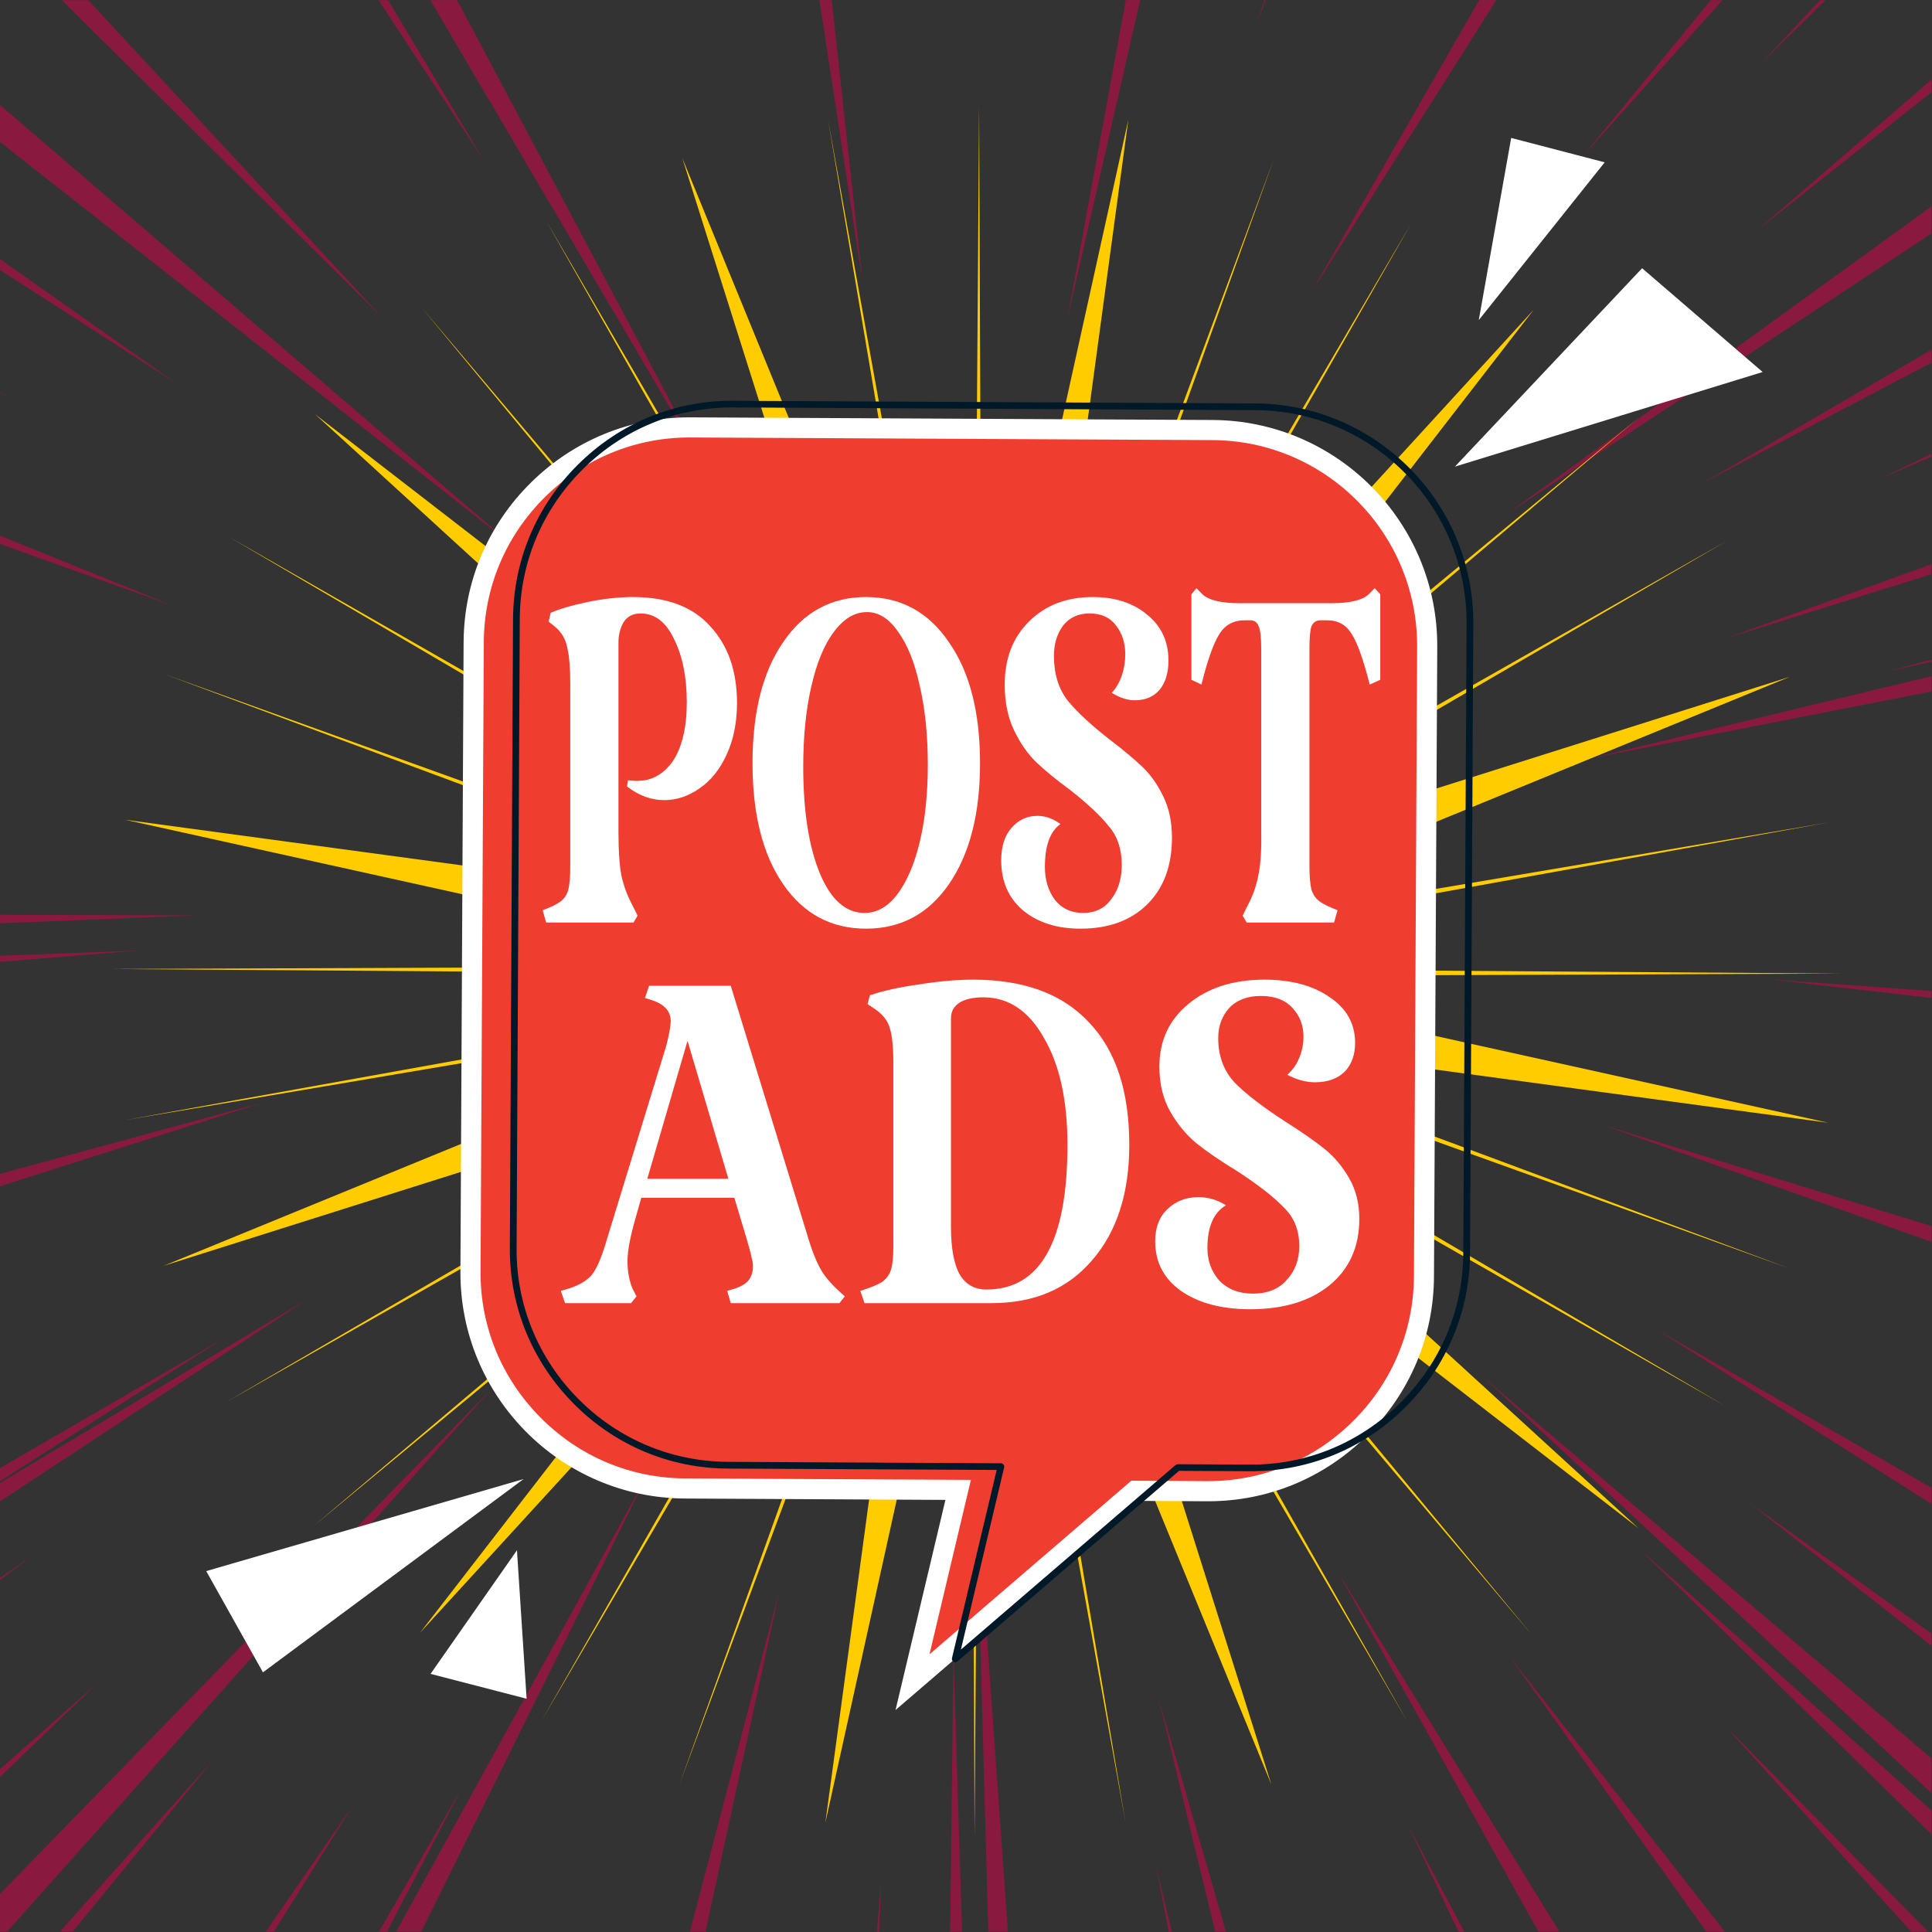
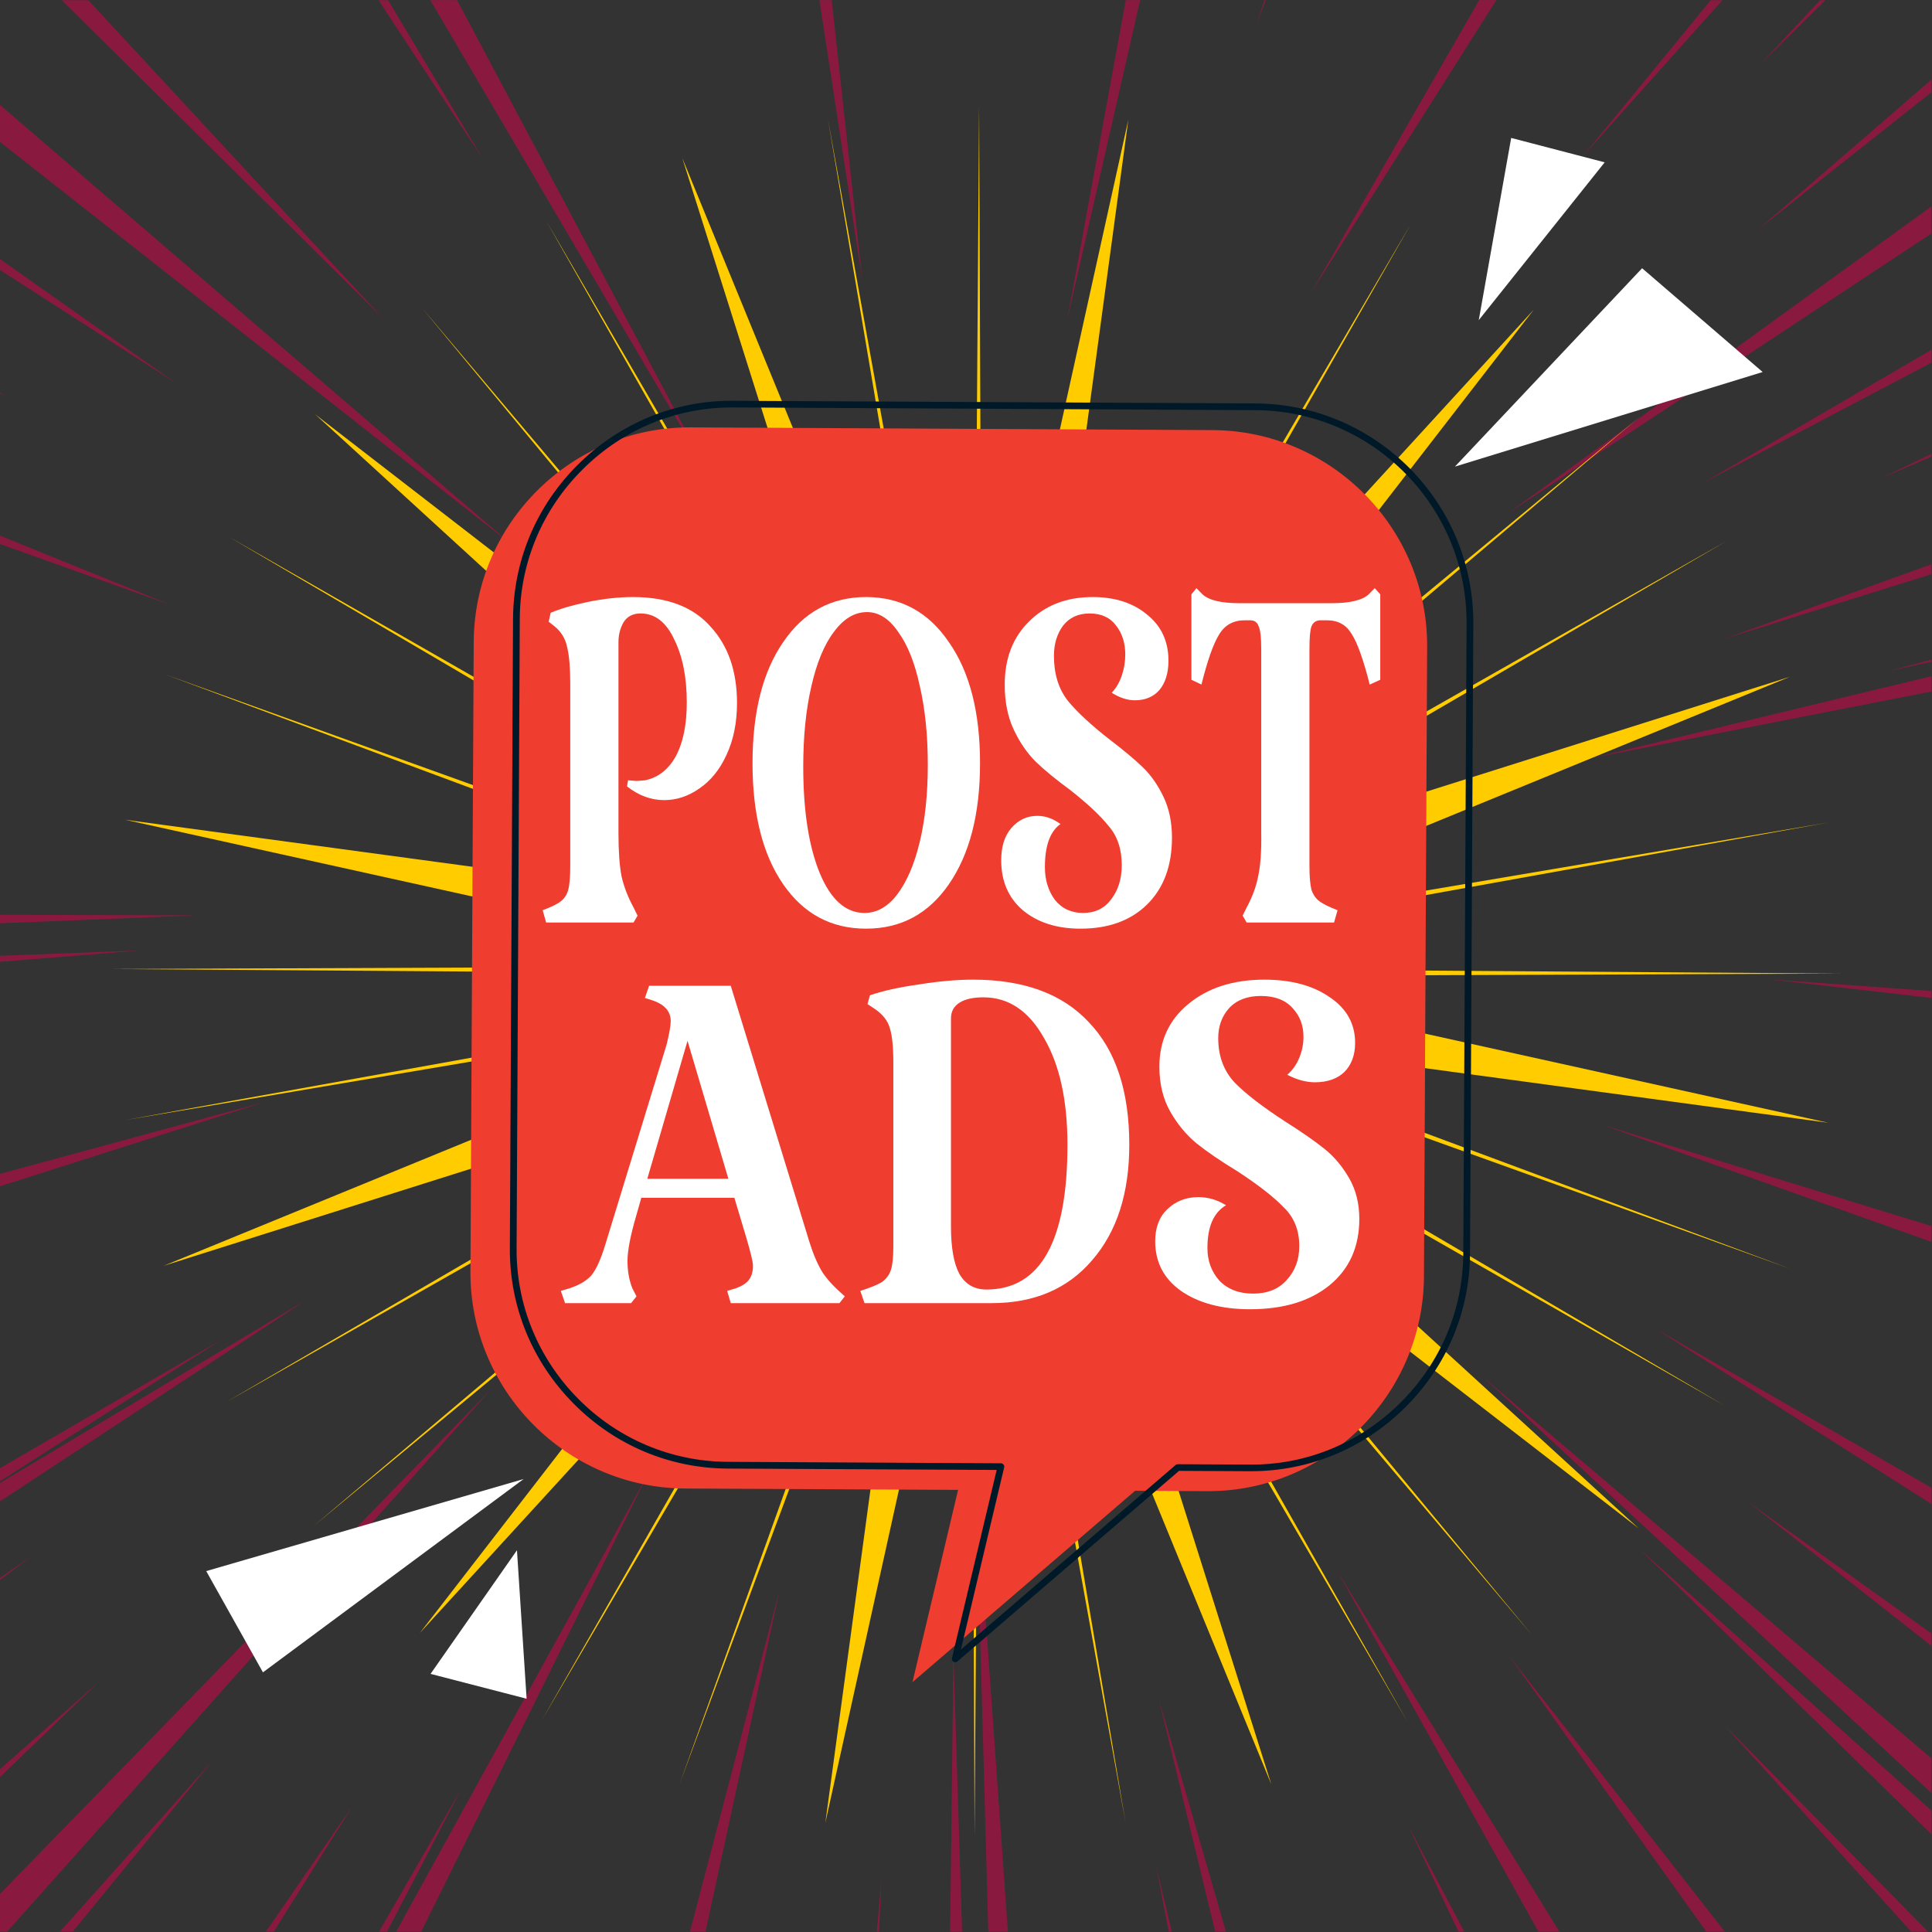
<svg xmlns="http://www.w3.org/2000/svg" width="2122" height="2122" viewBox="0 0 2122 2122" fill="none">
  <rect x="0" y="0" width="2122" height="2122" fill="#333333" stroke="none" />
  <g clip-path="url(#clip0_320_2)">
    <g style="mix-blend-mode:multiply" opacity="0.5">
      <path fill-rule="evenodd" clip-rule="evenodd" d="M0 588.3V597.5L187.1 664.3L0 588.3ZM0 115.3V155.9L561.3 597.6L0 115.3ZM0 431.3V431.8L9.2 436.5L0 431.3ZM0 284.5V296.5L192.1 420.1L0 284.5ZM0 1628.8V1649L335.7 1428.2L0 1628.8ZM0 2080.2V2121.5H7.9L539.2 1526.1L0 2080.2ZM97 0.2H67.9L419.4 348.3L97 0.2ZM0 1733.1V1735.3L33.7 1710L0 1733.1ZM0 1049.8V1056.4L152.8 1044L0 1049.8ZM0 1289.3V1302.9L288.9 1210.9L0 1289.3ZM0 1004.8V1014.1L214.6 1005.4L0 1004.8ZM0 1612.5V1626.9L242.9 1471.7L0 1612.5ZM1879 0.2L1739 171L1891.8 0.2H1879ZM2121.3 1969.3V1931.2L1629.5 1513L2121.3 1969.3ZM1999.1 0.2L1934.8 69.2L2004.9 0.2H1999.1ZM426.3 0.2H415.8L530.6 174.9L426.3 0.2ZM462.7 2121.5L710.1 1621.9L435.2 2121.5H462.7ZM0 1943.2V1951.8L107.3 1848.4L0 1943.2ZM502 0.1H472.6L776.7 517.1L502 0.1ZM2121.3 256.5V226.8L1657.1 563.2L2121.3 256.5ZM900 0.1L947 306.9L913.5 0.1H900ZM1624.7 0.1L1440.7 320.3L1643.5 0.1H1624.7ZM1172.4 350.1L1252.3 0.1H1236.5L1172.4 350.1ZM1380.3 26.2L1390.2 0.1H1388.9L1380.3 26.2ZM2121.4 1651.9V1634.1L1819.6 1460.1L2121.4 1651.9ZM2121.4 759.5V742.7L1749.8 832.3L2121.4 759.5ZM2121.4 1096.1V1088.5L1945 1075.8L2121.4 1096.1ZM2121.4 1364V1346.7L1761 1235.8L2121.4 1364ZM2121.4 2014.6V1988.6L1800.7 1701.2L2121.4 2014.6ZM80 2121.5L232.9 1934.5L66 2121.5H80ZM2121.4 726.8V724.6L2074.7 737L2121.4 726.8ZM2121.4 398.3V384.2L1870.9 530.2L2121.4 398.3ZM1930.9 252.2L2121.4 101.3V87.5L1930.9 252.2ZM2099.1 2121.5H2117.6L1894 1894.7L2099.1 2121.5ZM2121.3 630.7V619.8L1894.7 701.4L2121.3 630.7ZM2121.3 501.6V498.7L2065.8 525.3L2121.3 501.6ZM2121.3 1807.6V1794.1L1921.3 1650.5L2121.3 1807.6ZM1043.6 2121.6H1056.7L1047.2 1818.5L1043.6 2121.6ZM1874.1 2121.6H1894.4L1658.5 1820L1874.1 2121.6ZM774.9 2121.6L856.1 1747.2L757.8 2121.6H774.9ZM300.7 2121.6L387.7 1982.8L292.1 2121.6H300.7ZM416.3 2121.6H425.1L506.8 1964.6L416.3 2121.6ZM965.5 2121.6L968 2065.3L963.1 2121.6H965.5ZM1689.7 2121.6H1712.7L1469.3 1726.4L1689.7 2121.6ZM1601.9 2121.6H1608.2L1546.2 2004.2L1601.9 2121.6ZM1085.5 2121.6H1107L1071.8 1625L1085.5 2121.6ZM1334.7 2121.6H1346.5L1272.8 1866.3L1334.7 2121.6ZM1283.7 2121.6H1287L1269.8 2049.7L1283.7 2121.6Z" fill="#E0004B" />
    </g>
    <path d="M1239.3 131.5L1123.9 983.8L1053.7 971.3L1239.3 131.5Z" fill="#FFCC00" />
    <path d="M749.4 173.6L1075.5 969.4L1008.5 993.7L749.4 173.6Z" fill="#FFCC00" />
    <path d="M346.1 455L1026.5 981.1L980.6 1035.7L346.1 455Z" fill="#FFCC00" />
    <path d="M137.6 900.4L989.9 1015.8L977.4 1086L137.6 900.4Z" fill="#FFCC00" />
    <path d="M179.7 1390.3L975.5 1064.2L999.8 1131.2L179.7 1390.3Z" fill="#FFCC00" />
    <path d="M461.1 1793.6L987.2 1113.2L1041.8 1159.1L461.1 1793.6Z" fill="#FFCC00" />
    <path d="M906.5 2002.1L1021.9 1149.8L1092.1 1162.3L906.5 2002.1Z" fill="#FFCC00" />
    <path d="M1396.4 1960L1070.2 1164.2L1137.3 1139.9L1396.4 1960Z" fill="#FFCC00" />
    <path d="M1799.7 1678.6L1119.3 1152.5L1165.2 1097.9L1799.7 1678.6Z" fill="#FFCC00" />
    <path d="M2008.2 1233.2L1155.9 1117.8L1168.4 1047.6L2008.2 1233.2Z" fill="#FFCC00" />
-     <path d="M1966.1 743.301L1170.3 1069.5L1146 1002.4L1966.1 743.301Z" fill="#FFCC00" />
+     <path d="M1966.1 743.301L1170.3 1069.5L1146 1002.4L1966.1 743.301" fill="#FFCC00" />
    <path d="M1684.7 340L1158.5 1020.4L1104 974.5L1684.7 340Z" fill="#FFCC00" />
    <path d="M909.4 131L1055.7 942.8L1047 944.3L909.4 131Z" fill="#FFCC00" />
    <path d="M463.4 338.1L996 968L989.2 973.7L463.4 338.1Z" fill="#FFCC00" />
    <path d="M180.7 740.5L956.9 1019.6L953.8 1028L180.7 740.5Z" fill="#FFCC00" />
    <path d="M137.1 1230.3L948.8 1084L950.4 1092.7L137.1 1230.3Z" fill="#FFCC00" />
    <path d="M344.2 1676.3L974 1143.7L979.8 1150.5L344.2 1676.3Z" fill="#FFCC00" />
    <path d="M746.6 1959L1025.7 1182.8L1034.1 1185.9L746.6 1959Z" fill="#FFCC00" />
    <path d="M1236.4 2002.6L1090 1190.8L1098.8 1189.3L1236.4 2002.6Z" fill="#FFCC00" />
    <path d="M1682.4 1795.5L1149.8 1165.7L1156.6 1159.9L1682.4 1795.5Z" fill="#FFCC00" />
    <path d="M1965.1 1393.1L1188.9 1114L1191.9 1105.6L1965.1 1393.1Z" fill="#FFCC00" />
    <path d="M2008.7 903.301L1196.9 1049.7L1195.4 1040.9L2008.7 903.301Z" fill="#FFCC00" />
    <path d="M1801.6 457.301L1171.7 989.901L1166 983.101L1801.6 457.301Z" fill="#FFCC00" />
-     <path d="M1399.2 174.6L1120.1 950.8L1111.7 947.7L1399.2 174.6Z" fill="#FFCC00" />
    <path d="M1075.4 116.9L1078.6 917.9H1069.7L1075.4 116.9Z" fill="#FFCC00" />
    <path d="M600.1 242.9L1003.4 935L995.6 939.4L600.1 242.9Z" fill="#FFCC00" />
    <path d="M251.5 589.701L946.8 987.401L942.3 995.101L251.5 589.701Z" fill="#FFCC00" />
    <path d="M123 1064.3L924 1061.1V1070L123 1064.3Z" fill="#FFCC00" />
    <path d="M249 1539.6L941.1 1136.3L945.5 1144.1L249 1539.6Z" fill="#FFCC00" />
    <path d="M595.8 1888.2L993.5 1192.9L1001.2 1197.4L595.8 1888.2Z" fill="#FFCC00" />
    <path d="M1070.4 2016.7L1067.2 1215.7H1076.1L1070.4 2016.7Z" fill="#FFCC00" />
    <path d="M1545.7 1890.7L1142.4 1198.6L1150.1 1194.2L1545.7 1890.7Z" fill="#FFCC00" />
    <path d="M1894.3 1543.9L1199 1146.2L1203.5 1138.5L1894.3 1543.9Z" fill="#FFCC00" />
    <path d="M2022.8 1069.3L1221.8 1072.5V1063.6L2022.8 1069.3Z" fill="#FFCC00" />
    <path d="M1896.8 594L1204.7 997.3L1200.3 989.6L1896.8 594Z" fill="#FFCC00" />
    <path d="M1550 245.4L1152.3 940.7L1144.6 936.2L1550 245.4Z" fill="#FFCC00" />
    <path d="M1331.8 472.401L758.4 469.401C628.1 468.801 520.9 574.801 520.3 705.101L516.7 1396.7C516 1527 622.1 1634.2 752.4 1634.9L1052.3 1636.4L1002.2 1847.6L1246.7 1637.4L1325.8 1637.8C1456.1 1638.5 1563.3 1532.4 1564 1402.1L1567.5 710.501C1568.2 580.201 1462.1 473.001 1331.8 472.401Z" fill="#EF3D2F" />
-     <path fill-rule="evenodd" clip-rule="evenodd" d="M983.6 1878.2L1038.4 1647.4L752.4 1645.9C615.6 1645.2 505 1533.4 505.7 1396.7L509.2 705.1C509.6 639.1 535.7 577 582.9 530.3C629.8 483.9 691.7 458.4 757.2 458.4C757.6 458.4 758.033 458.4 758.5 458.4L1331.9 461.3C1468.6 462 1579.3 573.8 1578.6 710.6L1575 1402.2C1574.7 1468.1 1548.5 1530.2 1501.3 1576.9C1454.4 1623.4 1392.6 1648.9 1327.1 1648.9C1326.63 1648.9 1326.2 1648.9 1325.8 1648.9L1250.7 1648.5L983.6 1878.2ZM757.2 480.5C697.6 480.5 641.3 503.7 598.5 546C555.5 588.6 531.7 645.1 531.4 705.2L527.8 1396.8C527.5 1456.9 550.8 1513.6 593.3 1556.6C635.9 1599.7 692.4 1623.5 752.5 1623.8L1066.4 1625.4L1020.9 1817L1242.6 1626.3L1325.9 1626.8C1326.3 1626.8 1326.7 1626.8 1327.1 1626.8C1386.7 1626.8 1443 1603.5 1485.8 1561.2C1528.8 1518.7 1552.6 1462.1 1553 1402.1L1556.5 710.4C1557.1 585.9 1456.3 484 1331.8 483.4L758.4 480.5C758 480.5 757.6 480.5 757.2 480.5Z" fill="white" />
    <path d="M889.013 1364.11C893.41 1378.04 898.246 1389.24 903.521 1397.69C908.797 1405.66 916.93 1414.36 927.921 1423.82L921.986 1431.28H802.625L798.668 1417.85L808.56 1414.86C815.155 1412.37 819.771 1409.39 822.409 1405.91C825.486 1401.92 827.025 1396.7 827.025 1390.23C827.025 1386.25 824.607 1376.05 819.771 1359.63L806.582 1315.59H704.367L699.091 1334.25C692.497 1356.64 689.199 1373.56 689.199 1385.01C689.199 1395.95 690.958 1405.91 694.475 1414.86L699.091 1423.82L693.156 1431.28H620.616L616 1417.85L625.892 1414.86C636.443 1411.38 644.356 1406.65 649.632 1400.68C654.908 1394.21 659.964 1383.02 664.8 1367.09L732.064 1147.65C735.141 1135.21 736.68 1126.51 736.68 1121.53C736.68 1110.58 729.646 1102.87 715.577 1098.39L708.323 1096.15L712.94 1082.72H802.625L889.013 1364.11ZM799.987 1294.69L755.145 1143.18L710.961 1294.69H799.987Z" fill="white" />
    <path d="M944.917 1417.85C955.908 1414.36 963.822 1411.13 968.658 1408.14C973.494 1404.66 976.791 1400.18 978.55 1394.71C980.308 1389.24 981.187 1380.78 981.187 1369.33V1167.06C981.187 1149.64 979.869 1136.96 977.231 1128.99C975.033 1121.03 969.537 1114.07 960.744 1108.09L952.831 1102.87L955.469 1093.17C969.977 1088.19 988.002 1084.21 1009.54 1081.22C1031.09 1077.74 1050.87 1076 1068.89 1076C1124.73 1076 1167.15 1091.67 1196.17 1123.02C1225.62 1153.87 1240.35 1198.66 1240.35 1257.37C1240.35 1310.62 1226.72 1352.91 1199.47 1384.26C1172.65 1415.61 1135.94 1431.28 1089.34 1431.28H949.534L944.917 1417.85ZM1083.4 1416.35C1142.75 1416.35 1172.43 1363.36 1172.43 1257.37C1172.43 1208.61 1163.86 1169.55 1146.71 1140.19C1130 1110.33 1107.8 1095.41 1080.11 1095.41C1068.67 1095.41 1059.88 1097.4 1053.73 1101.38C1047.57 1105.36 1044.49 1111.08 1044.49 1118.54V1346.94C1044.49 1370.33 1047.57 1387.74 1053.73 1399.19C1060.32 1410.63 1070.21 1416.35 1083.4 1416.35Z" fill="white" />
    <path d="M1338.03 1140.19C1338.03 1160.09 1344.18 1176.51 1356.49 1189.45C1368.8 1201.89 1387.27 1216.07 1411.89 1232C1429.91 1243.44 1444.2 1253.39 1454.75 1261.85C1465.3 1270.31 1474.32 1281.01 1481.79 1293.95C1489.26 1306.88 1493 1321.81 1493 1338.73C1493 1369.58 1482.01 1393.96 1460.03 1411.88C1438.49 1429.29 1409.47 1438 1372.98 1438C1341.77 1438 1316.49 1431.28 1297.14 1417.85C1278.24 1404.41 1268.79 1386.25 1268.79 1363.36C1268.79 1348.43 1273.18 1336.74 1281.98 1328.28C1291.21 1319.32 1302.64 1314.85 1316.27 1314.85C1326.82 1314.85 1336.93 1317.83 1346.6 1323.8C1332.97 1331.76 1326.16 1347.44 1326.16 1370.82C1326.16 1384.76 1330.55 1396.7 1339.35 1406.65C1348.58 1416.11 1360.89 1420.83 1376.28 1420.83C1392.1 1420.83 1404.41 1415.86 1413.21 1405.91C1422.44 1395.95 1427.05 1383.51 1427.05 1368.59C1427.05 1351.17 1421.34 1336.99 1409.91 1326.04C1398.92 1314.6 1381.99 1301.41 1359.13 1286.48C1341.11 1275.54 1326.16 1265.33 1314.29 1255.88C1302.86 1246.43 1293.19 1234.73 1285.27 1220.8C1277.36 1206.87 1273.4 1190.45 1273.4 1171.54C1273.4 1143.18 1283.95 1120.29 1305.06 1102.87C1326.6 1084.96 1354.51 1076 1388.81 1076C1418.26 1076 1442.22 1082.47 1460.69 1095.41C1479.15 1107.85 1488.38 1124.52 1488.38 1145.41C1488.38 1158.85 1484.43 1169.55 1476.51 1177.51C1468.6 1184.97 1457.83 1188.71 1444.2 1188.71C1434.53 1188.71 1424.42 1185.97 1413.87 1180.49C1419.58 1175.52 1423.98 1169.3 1427.05 1161.84C1430.13 1154.37 1431.67 1146.66 1431.67 1138.7C1431.67 1126.26 1427.71 1115.81 1419.8 1107.35C1411.89 1098.39 1400.24 1093.91 1384.85 1093.91C1369.9 1093.91 1358.25 1098.39 1349.9 1107.35C1341.99 1116.31 1338.03 1127.25 1338.03 1140.19Z" fill="white" />
    <path d="M809.49 772.169C809.49 793.697 805.629 812.723 797.906 829.245C790.55 845.266 780.62 857.533 768.116 866.044C755.98 874.556 743.108 878.811 729.5 878.811C715.157 878.811 701.55 873.805 688.678 863.791L689.781 857.032L699.159 857.783L708.537 857.032C722.881 854.028 734.097 845.266 742.188 830.747C750.279 815.727 754.325 795.95 754.325 771.418C754.325 743.881 749.728 720.85 740.533 702.325C731.707 683.3 719.387 673.787 703.573 673.787C695.114 673.787 688.862 677.041 684.816 683.55C681.139 690.059 679.3 697.319 679.3 705.329V914.859C679.3 934.886 680.403 950.657 682.61 962.173C685.184 973.688 689.597 985.203 695.849 996.719L700.263 1005.73L695.849 1013.24H599.862L596 999.723C605.562 996.218 612.182 992.964 615.86 989.96C619.905 986.956 622.663 982.7 624.134 977.193C625.605 971.685 626.341 962.924 626.341 950.908V751.141C626.341 733.617 625.238 720.349 623.031 711.337C621.192 701.825 616.595 694.064 609.24 688.056L602.62 682.799L604.826 673.036C615.492 668.53 629.283 664.525 646.201 661.02C663.486 657.515 679.851 655.763 695.298 655.763C732.81 655.763 761.129 666.527 780.253 688.056C799.744 709.084 809.49 737.122 809.49 772.169Z" fill="white" />
    <path d="M951.196 1020C912.948 1020 882.607 1003.73 860.173 971.185C837.74 938.641 826.523 894.332 826.523 838.257C826.523 782.182 837.74 737.873 860.173 705.329C882.607 672.285 912.948 655.763 951.196 655.763C989.444 655.763 1019.79 672.285 1042.22 705.329C1065.02 737.873 1076.42 782.182 1076.42 838.257C1076.42 893.831 1065.02 938.141 1042.22 971.185C1019.79 1003.73 989.444 1020 951.196 1020ZM949.541 1002.73C963.149 1002.73 975.101 995.968 985.399 982.45C996.064 968.431 1004.34 949.155 1010.22 924.622C1016.11 900.09 1019.05 871.802 1019.05 839.759C1019.05 807.716 1016.11 778.928 1010.22 753.394C1004.71 727.859 996.8 708.083 986.502 694.064C976.573 679.545 965.172 672.285 952.3 672.285C938.692 672.285 926.556 679.545 915.891 694.064C905.225 708.083 896.95 728.11 891.066 754.145C885.182 779.679 882.24 808.968 882.24 842.012C882.24 890.577 888.308 929.629 900.444 959.169C912.581 988.207 928.946 1002.73 949.541 1002.73Z" fill="white" />
    <path d="M1157.59 720.349C1157.59 740.376 1162.74 756.898 1173.04 769.916C1183.34 782.432 1198.78 796.701 1219.38 812.723C1234.46 824.238 1246.41 834.252 1255.24 842.763C1264.06 851.274 1271.6 862.039 1277.85 875.056C1284.11 888.074 1287.23 903.094 1287.23 920.116C1287.23 951.158 1278.04 975.691 1259.65 993.715C1241.63 1011.24 1217.36 1020 1186.83 1020C1160.72 1020 1139.57 1013.24 1123.39 999.723C1107.58 986.205 1099.67 967.93 1099.67 944.9C1099.67 929.88 1103.35 918.114 1110.7 909.602C1118.43 900.59 1127.99 896.084 1139.39 896.084C1148.21 896.084 1156.67 899.088 1164.76 905.096C1153.36 913.107 1147.66 928.878 1147.66 952.41C1147.66 966.428 1151.34 978.444 1158.7 988.458C1166.42 997.971 1176.72 1002.73 1189.59 1002.73C1202.83 1002.73 1213.13 997.72 1220.48 987.707C1228.2 977.693 1232.07 965.177 1232.07 950.157C1232.07 932.633 1227.29 918.364 1217.72 907.349C1208.53 895.834 1194.37 882.566 1175.25 867.546C1160.17 856.531 1147.66 846.268 1137.73 836.755C1128.17 827.242 1120.08 815.477 1113.46 801.458C1106.84 787.439 1103.53 770.917 1103.53 751.892C1103.53 723.353 1112.36 700.323 1130.01 682.799C1148.03 664.775 1171.38 655.763 1200.07 655.763C1224.71 655.763 1244.75 662.272 1260.2 675.289C1275.65 687.806 1283.37 704.578 1283.37 725.606C1283.37 739.125 1280.06 749.889 1273.44 757.9C1266.82 765.41 1257.81 769.165 1246.41 769.165C1238.32 769.165 1229.86 766.411 1221.03 760.904C1225.81 755.897 1229.49 749.639 1232.07 742.129C1234.64 734.618 1235.93 726.858 1235.93 718.847C1235.93 706.331 1232.62 695.817 1226 687.305C1219.38 678.293 1209.63 673.787 1196.76 673.787C1184.26 673.787 1174.51 678.293 1167.52 687.305C1160.9 696.317 1157.59 707.332 1157.59 720.349Z" fill="white" />
    <path d="M1438.22 950.908C1438.22 962.423 1438.95 971.185 1440.42 977.193C1442.26 982.7 1445.2 986.956 1449.25 989.96C1453.3 992.964 1459.92 996.218 1469.11 999.723L1465.25 1013.24H1369.26L1364.85 1005.73L1369.26 996.719C1375.51 985.203 1379.74 973.688 1381.95 962.173C1384.52 950.157 1385.63 934.386 1385.26 914.859V712.839C1385.26 700.323 1384.34 692.062 1382.5 688.056C1381.03 683.55 1377.9 681.297 1373.12 681.297H1367.05C1354.55 681.297 1345.17 686.554 1338.92 697.068C1332.67 707.082 1326.23 725.356 1319.61 751.892L1308.58 746.635V652.759L1314.09 646L1320.71 652.759C1327.7 659.268 1341.31 662.522 1361.54 662.522H1462.49C1482.72 662.522 1496.32 659.268 1503.31 652.759L1509.93 646L1516 652.759V746.635L1504.42 751.892C1497.43 724.355 1490.81 705.83 1484.56 696.317C1478.67 686.304 1469.66 681.297 1457.52 681.297H1450.35C1445.57 681.297 1442.26 683.55 1440.42 688.056C1438.95 692.062 1438.22 700.323 1438.22 712.839V950.908Z" fill="white" />
    <path fill-rule="evenodd" clip-rule="evenodd" d="M1049.2 1825.7C1048.5 1825.7 1047.8 1825.5 1047.3 1825.2C1045.9 1824.4 1045.2 1822.7 1045.6 1821.2L1094.7 1614.5L799.4 1613C735.4 1612.7 675.1 1587.3 629.8 1541.4C584.5 1495.6 559.7 1435.2 560 1371.2L563.5 679.5C563.9 615.5 589.3 555.3 635.1 510C680.9 464.6 741.6 439.6 805.4 440.2L1378.8 443.1C1511.5 443.8 1618.8 552.3 1618.2 684.9L1614.6 1376.6C1614.3 1440.6 1588.9 1500.8 1543.1 1546.1C1497.6 1591.2 1437.6 1615.9 1374 1615.9C1373.6 1615.9 1373.2 1615.9 1372.8 1615.9L1295 1615.5L1051.6 1824.8C1050.9 1825.4 1050 1825.7 1049.2 1825.7ZM804.1 447.5C742.5 447.5 684.4 471.5 640.3 515.2C595.9 559.2 571.2 617.5 570.9 679.6L567.4 1371.2C567 1433.2 591.1 1491.9 635 1536.3C679 1580.7 737.4 1605.3 799.4 1605.6L1099.3 1607.2C1100.5 1607.2 1101.5 1607.7 1102.2 1608.6C1102.9 1609.5 1103.2 1610.6 1102.9 1611.7L1055.4 1811.8L1291.2 1609.1C1291.9 1608.5 1293 1608.3 1293.6 1608.2L1372.8 1608.6C1434.9 1609.2 1493.5 1584.8 1537.9 1540.9C1582.3 1496.9 1606.9 1438.6 1607.2 1376.5L1610.8 684.9C1611.5 556.3 1507.4 451.1 1378.8 450.5L805.3 447.5C804.9 447.5 804.5 447.5 804.1 447.5Z" fill="#001929" />
    <path d="M1803.6 294.6L1598 512.5L1936 408.6L1803.6 294.6Z" fill="white" />
    <path d="M226.5 1725.6L575.1 1624.5L288.8 1836.8L226.5 1725.6Z" fill="white" />
    <path d="M472.9 1838.5L567.8 1702.7L578.4 1865.8L472.9 1838.5Z" fill="white" />
    <path d="M1659.8 151.5L1624.2 351.6L1762.5 178.3L1659.8 151.5Z" fill="white" />
  </g>
  <defs>
    <clipPath id="clip0_320_2">
      <rect width="2122" height="2122" fill="white" />
    </clipPath>
  </defs>
</svg>